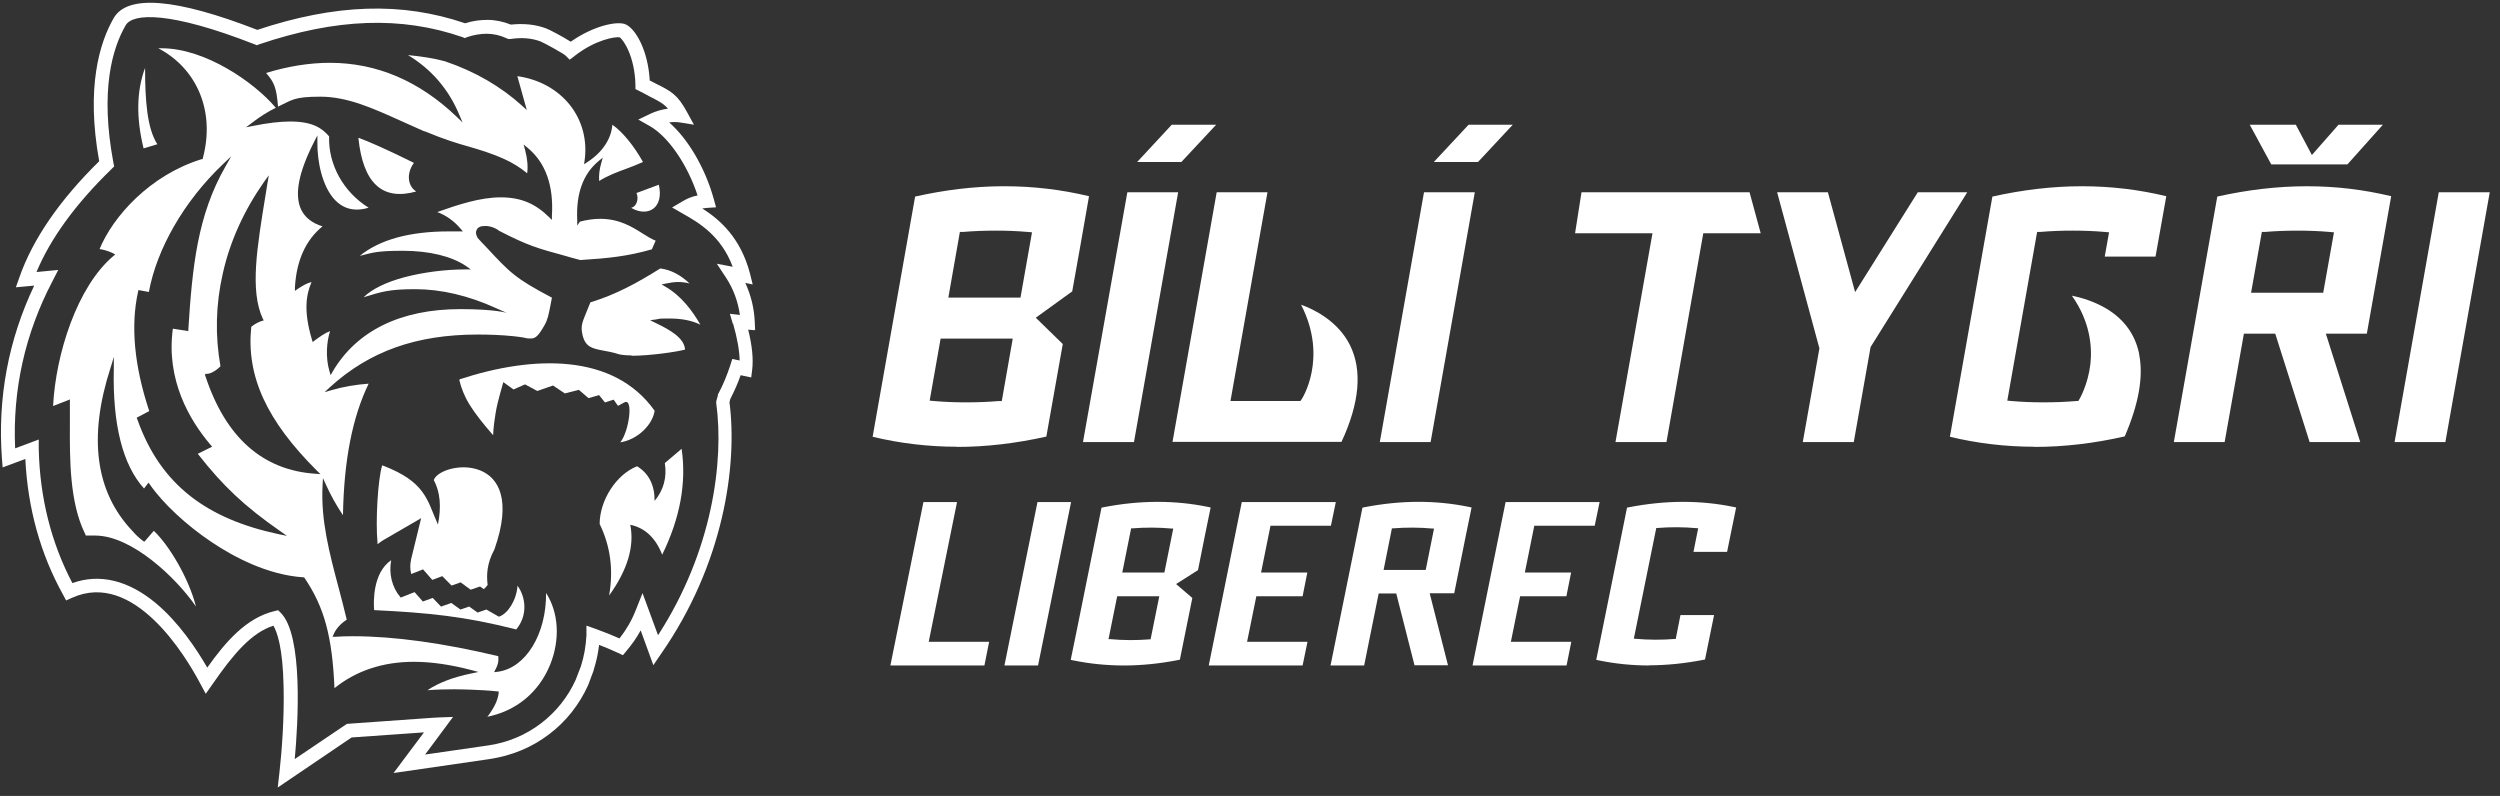
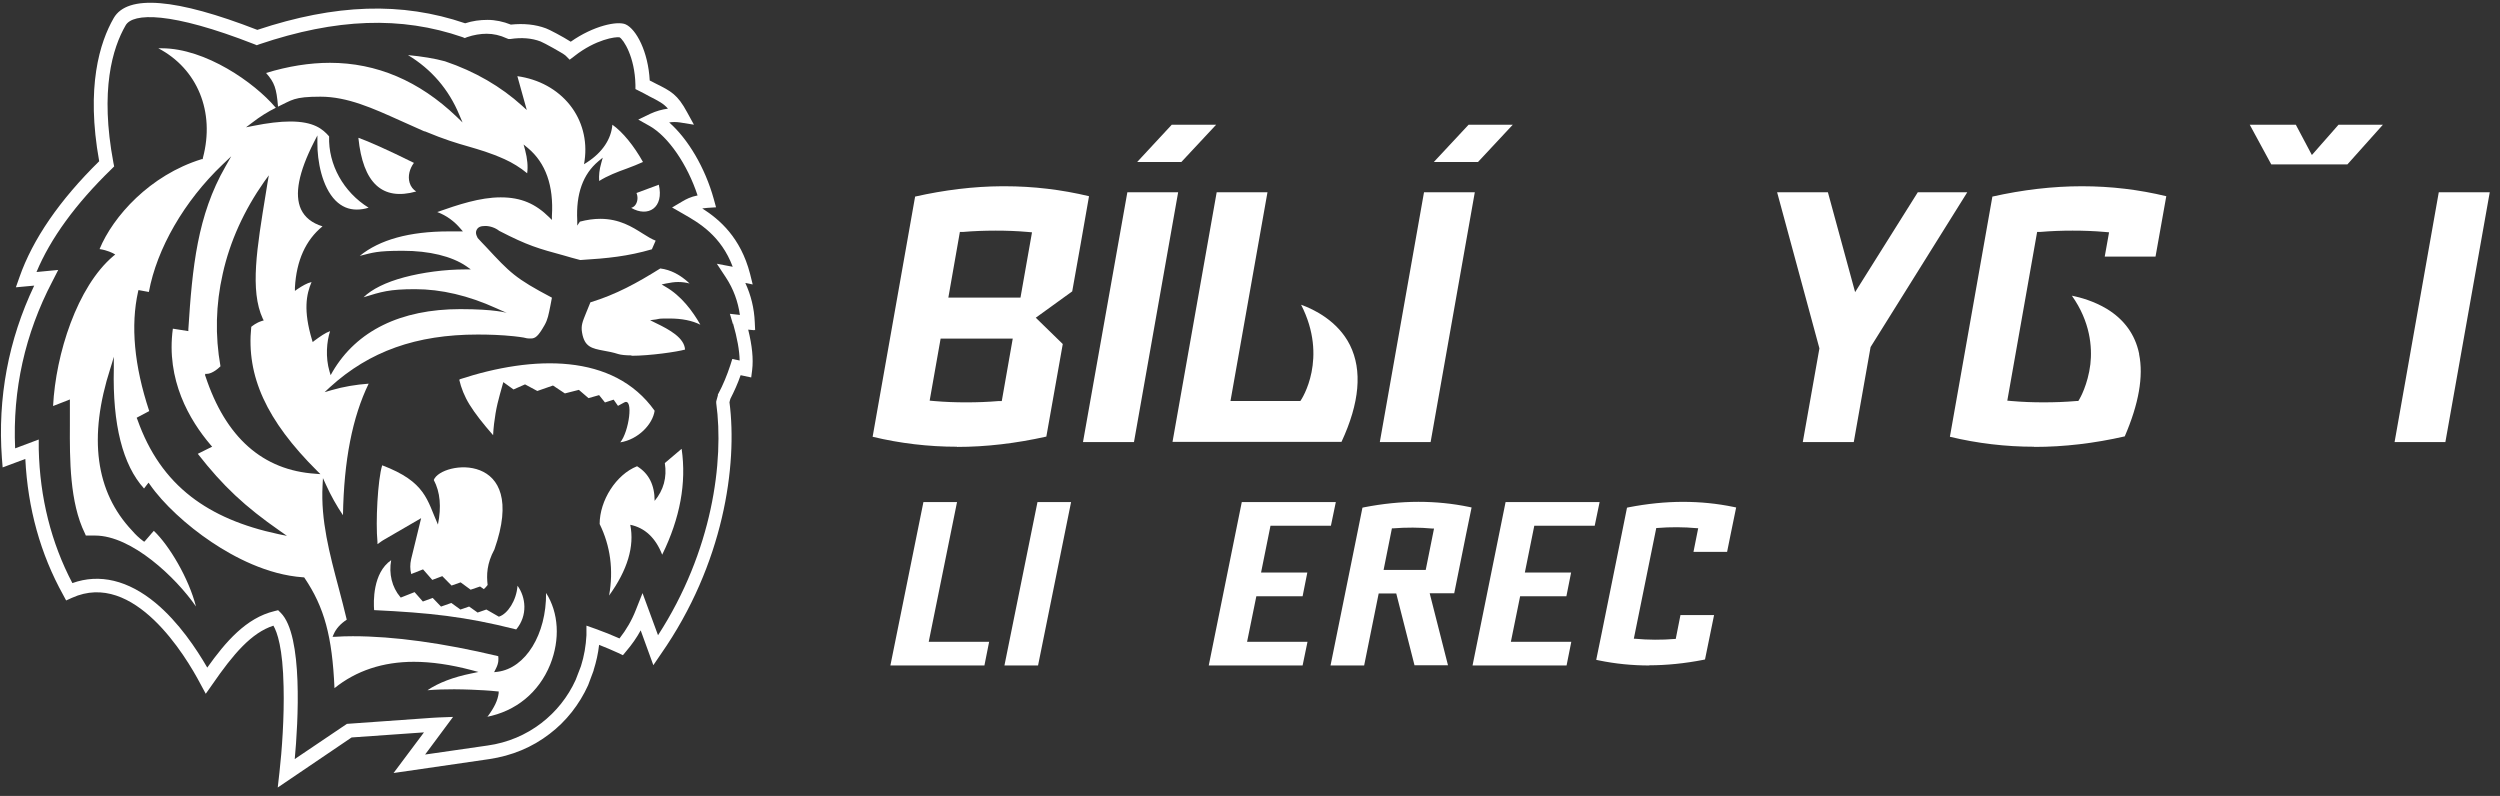
<svg xmlns="http://www.w3.org/2000/svg" width="223" height="71" viewBox="0 0 223 71" fill="none">
  <rect x="0" y="0" width="223" height="71" fill="#333333" stroke="none" />
  <g clip-path="url(#clip0_43_885)">
    <path fill-rule="evenodd" clip-rule="evenodd" d="M67.359 29.453L67.325 28.731C67.274 27.506 66.988 26.33 66.482 25.239L67.14 25.374L66.903 24.417C66.061 21.177 64.173 19.565 62.64 18.592C62.775 18.575 62.944 18.558 63.095 18.542L63.871 18.492L63.669 17.754C62.893 14.95 61.36 12.382 59.692 10.922C59.995 10.872 60.315 10.872 60.652 10.922L61.899 11.123L61.292 10.015C60.433 8.421 59.859 8.135 58.478 7.447C58.309 7.363 58.141 7.279 57.955 7.179C57.82 4.611 56.758 2.613 55.815 2.177C55.09 1.841 52.933 2.294 50.911 3.721C50.203 3.268 48.956 2.614 48.703 2.53C47.759 2.177 46.714 2.076 45.569 2.194C44.895 1.926 44.187 1.774 43.496 1.774C42.805 1.774 42.165 1.859 41.491 2.077C35.829 0.147 29.93 0.348 22.953 2.665C15.69 -0.156 11.375 -0.508 10.145 1.607C8.898 3.773 7.651 7.751 8.848 14.382C5.308 17.856 2.916 21.348 1.736 24.722L1.416 25.628L3.051 25.477C0.742 30.329 -0.218 35.499 0.169 40.854L0.236 41.693L2.259 40.938C2.478 45.353 3.607 49.415 5.629 53.057L5.899 53.561L6.422 53.325C11.949 50.825 16.584 58.546 17.865 60.98L18.354 61.886L18.944 61.047C20.831 58.31 22.432 56.447 24.387 55.809C24.724 56.38 25.23 57.791 25.297 61.265C25.364 63.967 25.145 66.972 24.926 68.903L24.774 70.246L31.363 65.781L37.818 65.328L35.105 68.953L43.649 67.711C45.654 67.409 47.458 66.671 49.025 65.462C50.508 64.337 51.688 62.827 52.463 61.114L52.952 59.805V59.771C53.188 59.032 53.356 58.276 53.44 57.521C54.031 57.756 54.603 57.991 55.143 58.243L55.564 58.444L55.868 58.075C56.356 57.504 56.795 56.883 57.149 56.228L58.278 59.334L58.952 58.343C64.564 50.302 65.793 41.489 65.07 35.884C65.087 35.782 65.12 35.682 65.154 35.565C65.491 34.91 65.812 34.205 66.064 33.467L67.008 33.668L67.093 32.997C67.21 32.023 67.093 30.832 66.739 29.404L67.278 29.454L67.328 29.42L67.362 29.454H67.359V29.453ZM65.387 28.848C65.758 30.157 65.96 31.249 65.977 32.156L65.32 32.021L65.151 32.558C64.847 33.482 64.493 34.338 64.089 35.093L64.038 35.177V35.261C63.988 35.43 63.954 35.564 63.921 35.681L63.887 35.815V35.95C64.595 41.103 63.567 49.144 58.696 56.663L57.314 52.904L56.708 54.431C56.354 55.337 55.865 56.177 55.259 56.949C54.585 56.646 53.86 56.361 53.119 56.093L52.311 55.807V56.663C52.261 57.604 52.109 58.51 51.822 59.417L51.351 60.642C50.66 62.169 49.598 63.495 48.284 64.503C46.902 65.561 45.284 66.249 43.497 66.5L37.92 67.305L40.413 63.948L39.099 63.998C38.695 64.015 38.273 64.048 37.802 64.082L30.943 64.569L26.291 67.708C26.595 64.452 27.049 56.662 25.044 54.665L24.808 54.43L24.471 54.514C21.96 55.118 20.123 57.25 18.488 59.55C17.528 57.888 15.943 55.505 13.888 53.792C11.444 51.761 8.882 51.139 6.456 52.012C4.568 48.419 3.557 44.408 3.456 40.077V39.203C3.439 39.203 1.35 39.993 1.35 39.993C1.113 34.789 2.227 29.769 4.67 25.103L5.193 24.079L3.255 24.264C4.502 21.276 6.744 18.187 9.946 15.081L10.183 14.845L10.115 14.51C8.902 8.048 10.031 4.287 11.21 2.255C11.851 1.148 15.204 1.014 22.704 3.951L22.906 4.035L23.125 3.951C29.984 1.635 35.765 1.416 41.258 3.313L41.46 3.397L41.662 3.313C42.253 3.112 42.859 3.011 43.415 3.011C44.005 3.011 44.612 3.145 45.185 3.413L45.354 3.48H45.523C46.517 3.329 47.427 3.396 48.22 3.699C48.524 3.816 50.192 4.739 50.428 4.941L50.815 5.326L51.254 4.991C53.141 3.513 54.911 3.262 55.265 3.329C55.619 3.53 56.63 5.075 56.681 7.576V7.945L57.017 8.114C57.354 8.282 57.641 8.432 57.877 8.568C58.77 9.021 59.191 9.239 59.58 9.692C59.057 9.759 58.518 9.911 58.012 10.146L56.933 10.667L57.978 11.255C59.613 12.196 61.314 14.662 62.224 17.433C61.618 17.55 61.197 17.768 60.859 17.97L59.949 18.507L60.976 19.095C62.325 19.867 64.312 21.009 65.358 23.795L63.943 23.527L64.751 24.752C65.425 25.775 65.83 26.9 65.998 28.092L65.105 27.991L65.374 28.897L65.324 28.863L65.392 28.846L65.387 28.848Z" fill="white" />
    <path fill-rule="evenodd" clip-rule="evenodd" d="M46.045 56.145C41.453 54.983 38.282 54.66 33.372 54.422C33.315 53.709 33.233 51.106 34.893 49.967C34.67 51.172 34.966 52.385 35.702 53.25L35.747 53.304L36.979 52.817L37.719 53.655L38.598 53.336L39.339 54.107L40.26 53.784L41.069 54.372L41.845 54.103L42.603 54.64L43.384 54.369L44.496 55.007L44.538 54.994C45.263 54.753 46.066 53.593 46.162 52.246C46.901 53.262 47.097 54.888 46.046 56.146H46.045V56.145Z" fill="white" />
    <path fill-rule="evenodd" clip-rule="evenodd" d="M33.669 48.329C33.5 46.6 33.688 42.797 34.092 41.505C37.985 42.983 38.086 44.594 39.064 46.792C39.383 45.215 39.266 43.889 38.693 42.814C39.35 41.102 47.22 40.162 44.102 49.008C43.412 50.284 43.395 51.291 43.496 52.181C43.395 52.315 43.294 52.432 43.159 52.551L42.822 52.315L41.98 52.601L41.087 51.946L40.279 52.231L39.453 51.392L38.56 51.727L37.735 50.787L36.673 51.206V51.156C36.571 50.771 36.571 50.334 36.673 49.88L37.566 46.22L34.297 48.117C34.077 48.252 34.092 48.232 33.889 48.384L33.672 48.537L33.67 48.328L33.669 48.329Z" fill="white" />
    <path fill-rule="evenodd" clip-rule="evenodd" d="M41.001 33.834C47.556 31.686 54.736 31.484 58.393 36.638C58.224 37.846 56.927 39.206 55.327 39.458C56.102 38.535 56.54 35.43 55.681 35.899L55.124 36.202L54.737 35.648L53.962 35.899L53.439 35.244L52.495 35.513L51.635 34.775L50.388 35.093L49.326 34.388L47.928 34.875L46.833 34.287L45.805 34.74L44.895 34.085L44.591 35.176C44.439 35.73 44.305 36.267 44.204 36.872C44.102 37.476 44.019 38.114 43.985 38.819C43.092 37.795 42.384 36.905 41.878 36.083C41.423 35.344 41.137 34.605 40.968 33.883H40.985L41.002 33.833H41.001V33.834Z" fill="white" />
-     <path fill-rule="evenodd" clip-rule="evenodd" d="M14.036 12.867C12.57 13.304 12.807 13.237 12.807 13.237C12.133 10.484 12.183 8.101 12.941 6.053C12.941 8.906 13.11 11.441 14.036 12.867Z" fill="white" />
    <path fill-rule="evenodd" clip-rule="evenodd" d="M60.787 40.045L59.303 41.304C59.505 42.596 59.186 43.721 58.393 44.678C58.393 43.251 57.87 42.227 56.826 41.589C54.955 42.328 53.489 44.644 53.489 46.743C54.45 48.707 54.736 50.838 54.332 53.122C55.967 50.855 56.608 48.741 56.219 46.81C57.517 47.078 58.478 47.968 59.067 49.479C60.668 46.206 61.241 43.084 60.803 40.045H60.785H60.787Z" fill="white" />
    <path fill-rule="evenodd" clip-rule="evenodd" d="M31.968 12.296C32.373 16.325 34.092 17.936 37.125 17.08C36.855 16.912 36.636 16.643 36.535 16.291C36.366 15.703 36.535 15.049 36.922 14.528C34.511 13.336 32.877 12.614 31.983 12.295H31.966H31.968V12.296Z" fill="white" />
    <path fill-rule="evenodd" clip-rule="evenodd" d="M58.763 16.46C59.252 18.542 57.803 19.415 56.303 18.542C56.472 18.492 56.64 18.373 56.724 18.206C56.893 17.921 56.909 17.535 56.774 17.216C57.735 16.863 56.774 17.216 58.763 16.477V16.46Z" fill="white" />
    <path d="M7.566 47.565C6.217 44.811 6.217 40.984 6.234 37.895V35.629L6.032 35.713C6.032 35.713 5.611 35.881 4.735 36.217C4.971 31.583 6.875 25.574 10.111 22.838L10.28 22.704L10.078 22.587C10.06 22.587 9.589 22.319 8.881 22.218C10.078 19.314 13.364 15.62 17.998 14.194H18.083C18.083 14.177 18.1 14.077 18.1 14.077C19.195 9.981 17.611 6.137 14.123 4.307H14.427C18.336 4.307 22.701 7.379 24.556 9.562L24.606 9.612C23.898 9.964 23.19 10.401 22.499 10.938L21.943 11.357L22.617 11.223C23.864 10.972 24.976 10.838 25.886 10.838C27.993 10.838 28.785 11.509 29.357 12.164C29.273 14.682 30.638 17.133 32.88 18.526C32.508 18.643 32.155 18.694 31.818 18.694C31.093 18.694 30.469 18.426 29.93 17.889C28.717 16.664 28.295 14.347 28.312 12.736V12.081L28.009 12.669C26.627 15.388 26.256 17.352 26.846 18.661C27.183 19.383 27.824 19.903 28.768 20.189C27.268 21.413 26.442 23.243 26.307 25.644V25.947L26.544 25.779C26.982 25.493 27.369 25.258 27.791 25.157C27.319 26.265 27.049 27.693 27.825 30.294L27.892 30.512L28.061 30.378C28.567 30.008 29.006 29.69 29.443 29.538C29.139 30.462 29.021 31.872 29.392 33.131L29.494 33.467L29.663 33.164C31.803 29.504 35.747 27.574 41.056 27.574C44.19 27.574 45.202 27.91 45.202 27.91L44.258 27.49C41.78 26.365 39.354 25.794 37.028 25.794C34.702 25.794 34.011 26.03 32.428 26.517C33.169 25.794 34.416 25.173 36.05 24.737C37.685 24.3 39.673 24.032 41.511 24.032H41.999L41.595 23.746C40.298 22.857 38.292 22.37 35.933 22.37C33.574 22.37 33.253 22.538 32.091 22.824C33.861 21.381 36.523 20.641 40.029 20.641C43.534 20.641 40.635 20.641 40.938 20.641H41.292L41.073 20.39C40.517 19.735 39.843 19.232 39.001 18.913C40.871 18.257 42.81 17.604 44.663 17.604C46.516 17.604 47.781 18.192 48.994 19.383L49.23 19.619V19.266C49.399 16.564 48.674 14.533 47.091 13.207L46.703 12.888L46.838 13.375C47.04 14.147 47.108 14.835 47.023 15.456C46.417 14.952 45.709 14.516 45.001 14.197C43.687 13.609 42.76 13.358 41.8 13.072C40.738 12.77 39.66 12.451 37.89 11.712H37.84C37.099 11.377 36.391 11.057 35.7 10.756C33.274 9.665 30.998 8.624 28.588 8.624C26.177 8.624 26.06 8.927 24.796 9.514V9.464C24.661 7.886 24.492 7.365 23.734 6.509C25.706 5.905 27.626 5.603 29.43 5.603C33.593 5.603 37.385 7.214 40.722 10.403L41.261 10.924L40.974 10.253C40.03 7.97 38.48 6.173 36.39 4.914C37.636 5.032 38.783 5.217 39.693 5.468C42.373 6.375 44.681 7.718 46.586 9.447L46.99 9.816C46.99 9.816 46.249 7.164 46.148 6.794C48.069 7.063 49.72 7.969 50.832 9.362C51.927 10.739 52.4 12.502 52.147 14.314L52.096 14.65L52.383 14.466C53.731 13.592 54.523 12.401 54.624 11.125C55.551 11.78 56.546 13.005 57.354 14.449C56.916 14.65 56.41 14.851 55.905 15.037C55.063 15.339 54.187 15.675 53.445 16.144C53.41 15.658 53.462 15.121 53.63 14.55L53.764 14.063L53.377 14.382C51.996 15.539 51.372 17.302 51.49 19.653V19.837V20.123L51.726 19.77C52.367 19.602 52.973 19.519 53.546 19.519C55.249 19.519 56.394 20.241 57.321 20.828C57.743 21.096 58.13 21.332 58.484 21.466L58.147 22.238C56.007 22.859 54.237 23.043 51.76 23.195C51.203 23.043 50.732 22.926 50.31 22.792C48.035 22.171 47.092 21.918 44.529 20.592C44.193 20.324 43.721 20.156 43.283 20.156C42.844 20.156 42.642 20.273 42.525 20.491C42.44 20.625 42.407 20.861 42.592 21.179V21.213C42.861 21.516 43.115 21.767 43.35 22.018C45.49 24.318 45.945 24.822 49.231 26.551C49.181 26.819 49.13 27.055 49.097 27.256C48.928 28.095 48.86 28.498 48.574 29.002C48.001 30.009 47.748 30.194 47.344 30.194C46.94 30.194 46.973 30.159 46.703 30.109C46.467 30.075 46.181 30.025 45.827 29.992C44.697 29.875 43.618 29.841 42.608 29.841C37.131 29.841 32.952 31.335 29.446 34.524L28.957 34.978L29.598 34.794C30.643 34.491 31.738 34.307 32.884 34.223C31.435 37.211 30.676 41.055 30.593 45.957C30.037 45.134 29.514 44.211 29.076 43.237L28.807 42.649L28.773 43.304C28.604 46.426 29.396 49.381 30.221 52.487C30.458 53.394 30.71 54.334 30.929 55.274C30.373 55.643 29.985 56.063 29.767 56.566L29.665 56.801H29.902C30.408 56.767 30.929 56.751 31.47 56.751C35.144 56.751 39.508 57.355 44.446 58.531V58.565C44.463 58.766 44.514 59.119 44.21 59.69L44.075 59.958L44.379 59.924C46.89 59.606 48.744 56.567 48.71 52.891C49.839 54.654 49.974 57.038 49.081 59.27C48.069 61.771 46.014 63.45 43.384 63.953H43.469C44.127 63.064 44.396 62.459 44.48 61.838V61.67C44.498 61.67 44.346 61.67 44.346 61.67C43.57 61.586 42.812 61.553 42.054 61.519C41.548 61.502 41.026 61.484 40.521 61.484C39.728 61.484 38.937 61.502 38.127 61.569C39.122 60.898 40.453 60.394 42.037 60.074L42.678 59.94L42.054 59.772C40.2 59.285 38.481 59.033 36.914 59.033C34.166 59.033 31.773 59.823 29.836 61.383C29.634 56.75 28.925 54.165 27.173 51.564L27.123 51.496H27.038C23.837 51.278 20.836 49.667 18.881 48.358C16.64 46.863 14.533 44.9 13.371 43.221L13.253 43.053L13.118 43.221C13.034 43.323 12.949 43.44 12.849 43.574C10.944 41.476 10.034 37.867 10.152 32.881V31.823C10.169 31.823 9.848 32.847 9.848 32.847C7.859 39.008 8.517 43.875 11.786 47.334C12.089 47.687 12.409 47.989 12.746 48.24L12.864 48.325L12.965 48.223C13.1 48.072 13.235 47.905 13.37 47.754C13.487 47.619 13.606 47.468 13.723 47.351C15.105 48.66 16.842 51.598 17.481 54.099C15.694 51.514 11.752 47.771 8.481 47.771H7.655L7.571 47.569L7.566 47.565ZM12.2 37.291L12.251 37.409C13.295 40.363 14.863 42.612 17.053 44.308C19.075 45.869 21.62 46.96 24.856 47.648L25.597 47.799L24.974 47.362C21.84 45.18 19.901 43.367 17.643 40.48L18.924 39.843L18.79 39.691C16.902 37.476 14.796 33.883 15.419 29.318C15.621 29.352 16.801 29.536 16.801 29.536V29.368C17.155 23.812 17.609 19.212 20.104 14.865L20.627 13.941L19.852 14.679C16.431 17.936 13.987 22.183 13.279 26.044C13.127 26.009 12.352 25.875 12.352 25.875L12.318 26.009C11.644 29.031 11.964 32.607 13.312 36.668L12.2 37.256V37.29V37.291ZM18.317 33.532C20.12 39.02 23.44 41.958 28.159 42.26L28.581 42.294L28.277 41.992C23.777 37.51 21.957 33.549 22.413 29.151C22.53 29.066 22.834 28.798 23.357 28.63L23.526 28.58L23.441 28.428C22.279 25.91 22.919 22.1 23.711 17.249C23.761 16.946 23.812 16.628 23.863 16.308L23.98 15.637L23.576 16.191C21.773 18.759 20.509 21.529 19.869 24.416C19.245 27.152 19.178 29.939 19.667 32.675C19.009 33.313 18.555 33.346 18.47 33.346H18.301V33.53H18.318L18.317 33.532Z" fill="white" />
    <path d="M56.32 31.701C55.797 31.701 55.376 31.651 55.157 31.584C54.686 31.433 54.248 31.349 53.86 31.282C52.781 31.08 52.142 30.946 51.923 29.687C51.805 29.032 51.973 28.68 52.26 27.959C52.377 27.69 52.496 27.37 52.664 26.968C54.973 26.263 56.827 25.239 58.899 23.946C59.826 24.063 60.702 24.517 61.512 25.289C61.208 25.205 60.854 25.155 60.5 25.155C60.146 25.155 59.826 25.205 59.405 25.289L59.018 25.373L59.355 25.575C60.771 26.38 61.798 27.774 62.473 28.965C61.748 28.595 60.805 28.411 59.726 28.411C58.647 28.411 58.917 28.428 58.512 28.495L57.989 28.562L58.461 28.798C59.758 29.419 61.039 30.141 61.106 31.182C60.398 31.383 57.972 31.735 56.32 31.735H56.337L56.32 31.701Z" fill="white" />
    <path d="M160.809 39.43L162.292 31.075L158.519 17.15H163.049L165.476 26.058L171.067 17.15H175.48L166.856 30.958L165.357 39.43H160.809Z" fill="white" />
-     <path d="M144.101 39.43L147.402 20.807H140.496L141.07 17.15H156.06L157.054 20.807H151.933L148.649 39.43H144.101Z" fill="white" />
-     <path d="M206.018 39.43L202.952 29.766H200.156L198.438 39.43H193.907L197.781 17.535C200.476 16.931 203.154 16.613 205.765 16.613C208.375 16.613 210.851 16.915 213.294 17.502L211.121 29.766H207.466L210.532 39.43H206.018ZM204.923 20.573C203.963 20.573 202.987 20.607 202.026 20.69H201.757L200.797 26.109H207.231L208.191 20.724L207.804 20.69C206.861 20.606 205.901 20.573 204.94 20.573H204.923Z" fill="white" />
    <path d="M96.603 39.43L100.56 17.15H105.091L101.151 39.43H96.603Z" fill="white" />
    <path d="M123.08 39.43L127.022 17.15H131.553L127.611 39.43H123.08Z" fill="white" />
    <path d="M213.597 39.43L217.539 17.15H222.086L218.128 39.43H213.597Z" fill="white" />
    <path d="M85.368 39.849C82.808 39.849 80.281 39.547 77.838 38.96L81.628 17.535C84.238 16.948 86.832 16.629 89.359 16.613H89.612C92.172 16.613 94.698 16.915 97.141 17.502L96.383 21.831L95.642 25.991L92.391 28.34L94.799 30.688L93.334 38.943C90.639 39.547 87.961 39.865 85.35 39.865H85.368V39.848V39.849ZM82.942 35.739L83.329 35.773C84.272 35.857 85.233 35.89 86.193 35.89C87.153 35.89 88.13 35.856 89.09 35.773H89.359C89.359 35.756 90.337 30.203 90.337 30.203H83.903L82.925 35.739H82.942ZM88.787 20.573C87.827 20.573 86.851 20.607 85.891 20.69H85.621L84.593 26.545H91.028L92.055 20.723L91.668 20.689C90.725 20.605 89.765 20.572 88.804 20.572H88.787V20.573Z" fill="white" />
    <path d="M101.436 14.449L104.519 11.127H108.478L105.378 14.449H101.436Z" fill="white" />
    <path d="M127.898 14.449L130.997 11.127H134.938L131.839 14.449H127.898Z" fill="white" />
    <path d="M202.598 14.667L200.678 11.127H204.788L206.22 13.828L208.595 11.127H212.553L209.386 14.667H202.598Z" fill="white" />
    <path d="M181.46 39.849C178.9 39.849 176.373 39.547 173.931 38.96L177.721 17.535C180.415 16.931 183.094 16.613 185.704 16.613C188.314 16.613 190.791 16.915 193.233 17.502L192.273 22.887H187.742L188.129 20.723L187.742 20.689C186.799 20.605 185.839 20.572 184.879 20.572C183.918 20.572 182.942 20.606 181.982 20.689H181.712L179.051 35.738L179.438 35.772C180.381 35.856 181.341 35.889 182.302 35.889C183.262 35.889 184.238 35.855 185.198 35.772H185.383L185.485 35.604C185.518 35.554 186.243 34.312 186.462 32.483C186.631 30.973 186.462 28.708 184.811 26.375C185.569 26.527 186.782 26.862 187.927 27.55C189.494 28.507 190.454 29.849 190.808 31.543V31.593C191.212 33.574 190.775 36.039 189.528 38.925C186.816 39.546 184.105 39.864 181.494 39.864H181.461V39.847V39.849H181.46Z" fill="white" />
-     <path d="M104.586 39.43L108.528 17.15H113.059L109.758 35.772H115.99L116.091 35.638C116.126 35.604 118.499 31.947 116.057 27.182C117.185 27.584 119.342 28.625 120.42 30.79C121.532 33.038 121.279 35.94 119.662 39.413H104.586V39.43Z" fill="white" />
+     <path d="M104.586 39.43L108.528 17.15H113.059L109.758 35.772H115.99C116.126 35.604 118.499 31.947 116.057 27.182C117.185 27.584 119.342 28.625 120.42 30.79C121.532 33.038 121.279 35.94 119.662 39.413H104.586V39.43Z" fill="white" />
    <path d="M126.179 59.361L124.545 52.935H122.979L121.682 59.361H118.683L121.041 47.717L121.53 45.284L121.682 45.25C123.316 44.932 124.95 44.763 126.516 44.763C128.083 44.763 129.565 44.915 131.03 45.216L131.266 45.266L130.777 47.649L129.717 52.917H127.527L129.161 59.343H126.179V59.36V59.361ZM126.011 47.063C125.422 47.063 124.832 47.08 124.243 47.13H124.158L123.417 50.838H127.174L127.915 47.147H127.78C127.207 47.097 126.618 47.063 126.029 47.063H126.011Z" fill="white" />
    <path d="M79.422 59.361L82.37 44.782H85.368L82.842 57.247H88.231L87.81 59.361H79.422Z" fill="white" />
    <path d="M89.596 59.361L92.544 44.782H95.541L92.594 59.361H89.596Z" fill="white" />
    <path d="M107.82 59.361L110.768 44.782H119.156L118.718 46.896H113.328L112.486 51.073H116.613L116.192 53.187H112.065L111.24 57.247H116.629L116.192 59.361H107.82Z" fill="white" />
    <path d="M131.351 59.361L134.299 44.782H142.686L142.248 46.896H136.859L136.016 51.073H140.142L139.722 53.187H135.595L134.77 57.247H140.16L139.738 59.361H131.351Z" fill="white" />
-     <path d="M100.258 59.361C98.726 59.361 97.209 59.21 95.744 58.908L95.508 58.858L95.997 56.476L97.765 47.718L98.254 45.285L98.406 45.251C100.04 44.933 101.674 44.765 103.24 44.765C104.807 44.765 106.289 44.916 107.754 45.217L107.99 45.267L107.502 47.65L106.861 50.855L104.907 52.097L106.356 53.339L105.244 58.841L105.092 58.875C103.458 59.194 101.824 59.362 100.258 59.362V59.361ZM98.893 57.012H99.028C99.601 57.062 100.191 57.096 100.78 57.096C101.369 57.096 101.959 57.08 102.548 57.029H102.633L103.408 53.188H99.652L98.876 57.029L98.893 57.012ZM102.75 47.063C102.161 47.063 101.571 47.08 100.982 47.13H100.897L100.106 51.073H103.863L104.654 47.147H104.519C103.946 47.097 103.357 47.063 102.768 47.063H102.75Z" fill="white" />
    <path d="M147.133 59.361C145.6 59.361 144.084 59.21 142.619 58.908L142.383 58.858L142.871 56.476L144.64 47.718L145.129 45.285L145.281 45.251C146.915 44.933 148.549 44.765 150.115 44.765C151.682 44.765 153.164 44.916 154.629 45.217L154.865 45.267L154.376 47.65L154.057 49.227H151.058L151.48 47.113H151.345C150.772 47.063 150.182 47.029 149.593 47.029C149.004 47.029 148.414 47.046 147.825 47.096H147.74L145.736 56.978H145.871C146.444 57.028 147.033 57.062 147.623 57.062C148.212 57.062 148.802 57.045 149.391 56.995H149.476L149.897 54.865H152.895L152.087 58.824L151.935 58.858C150.301 59.177 148.667 59.345 147.101 59.345H147.135V59.362H147.133V59.361Z" fill="white" />
  </g>
  <defs>
    <clipPath id="clip0_43_885">
      <rect width="222" height="70" fill="white" transform="translate(0.086 0.247)" />
    </clipPath>
  </defs>
</svg>